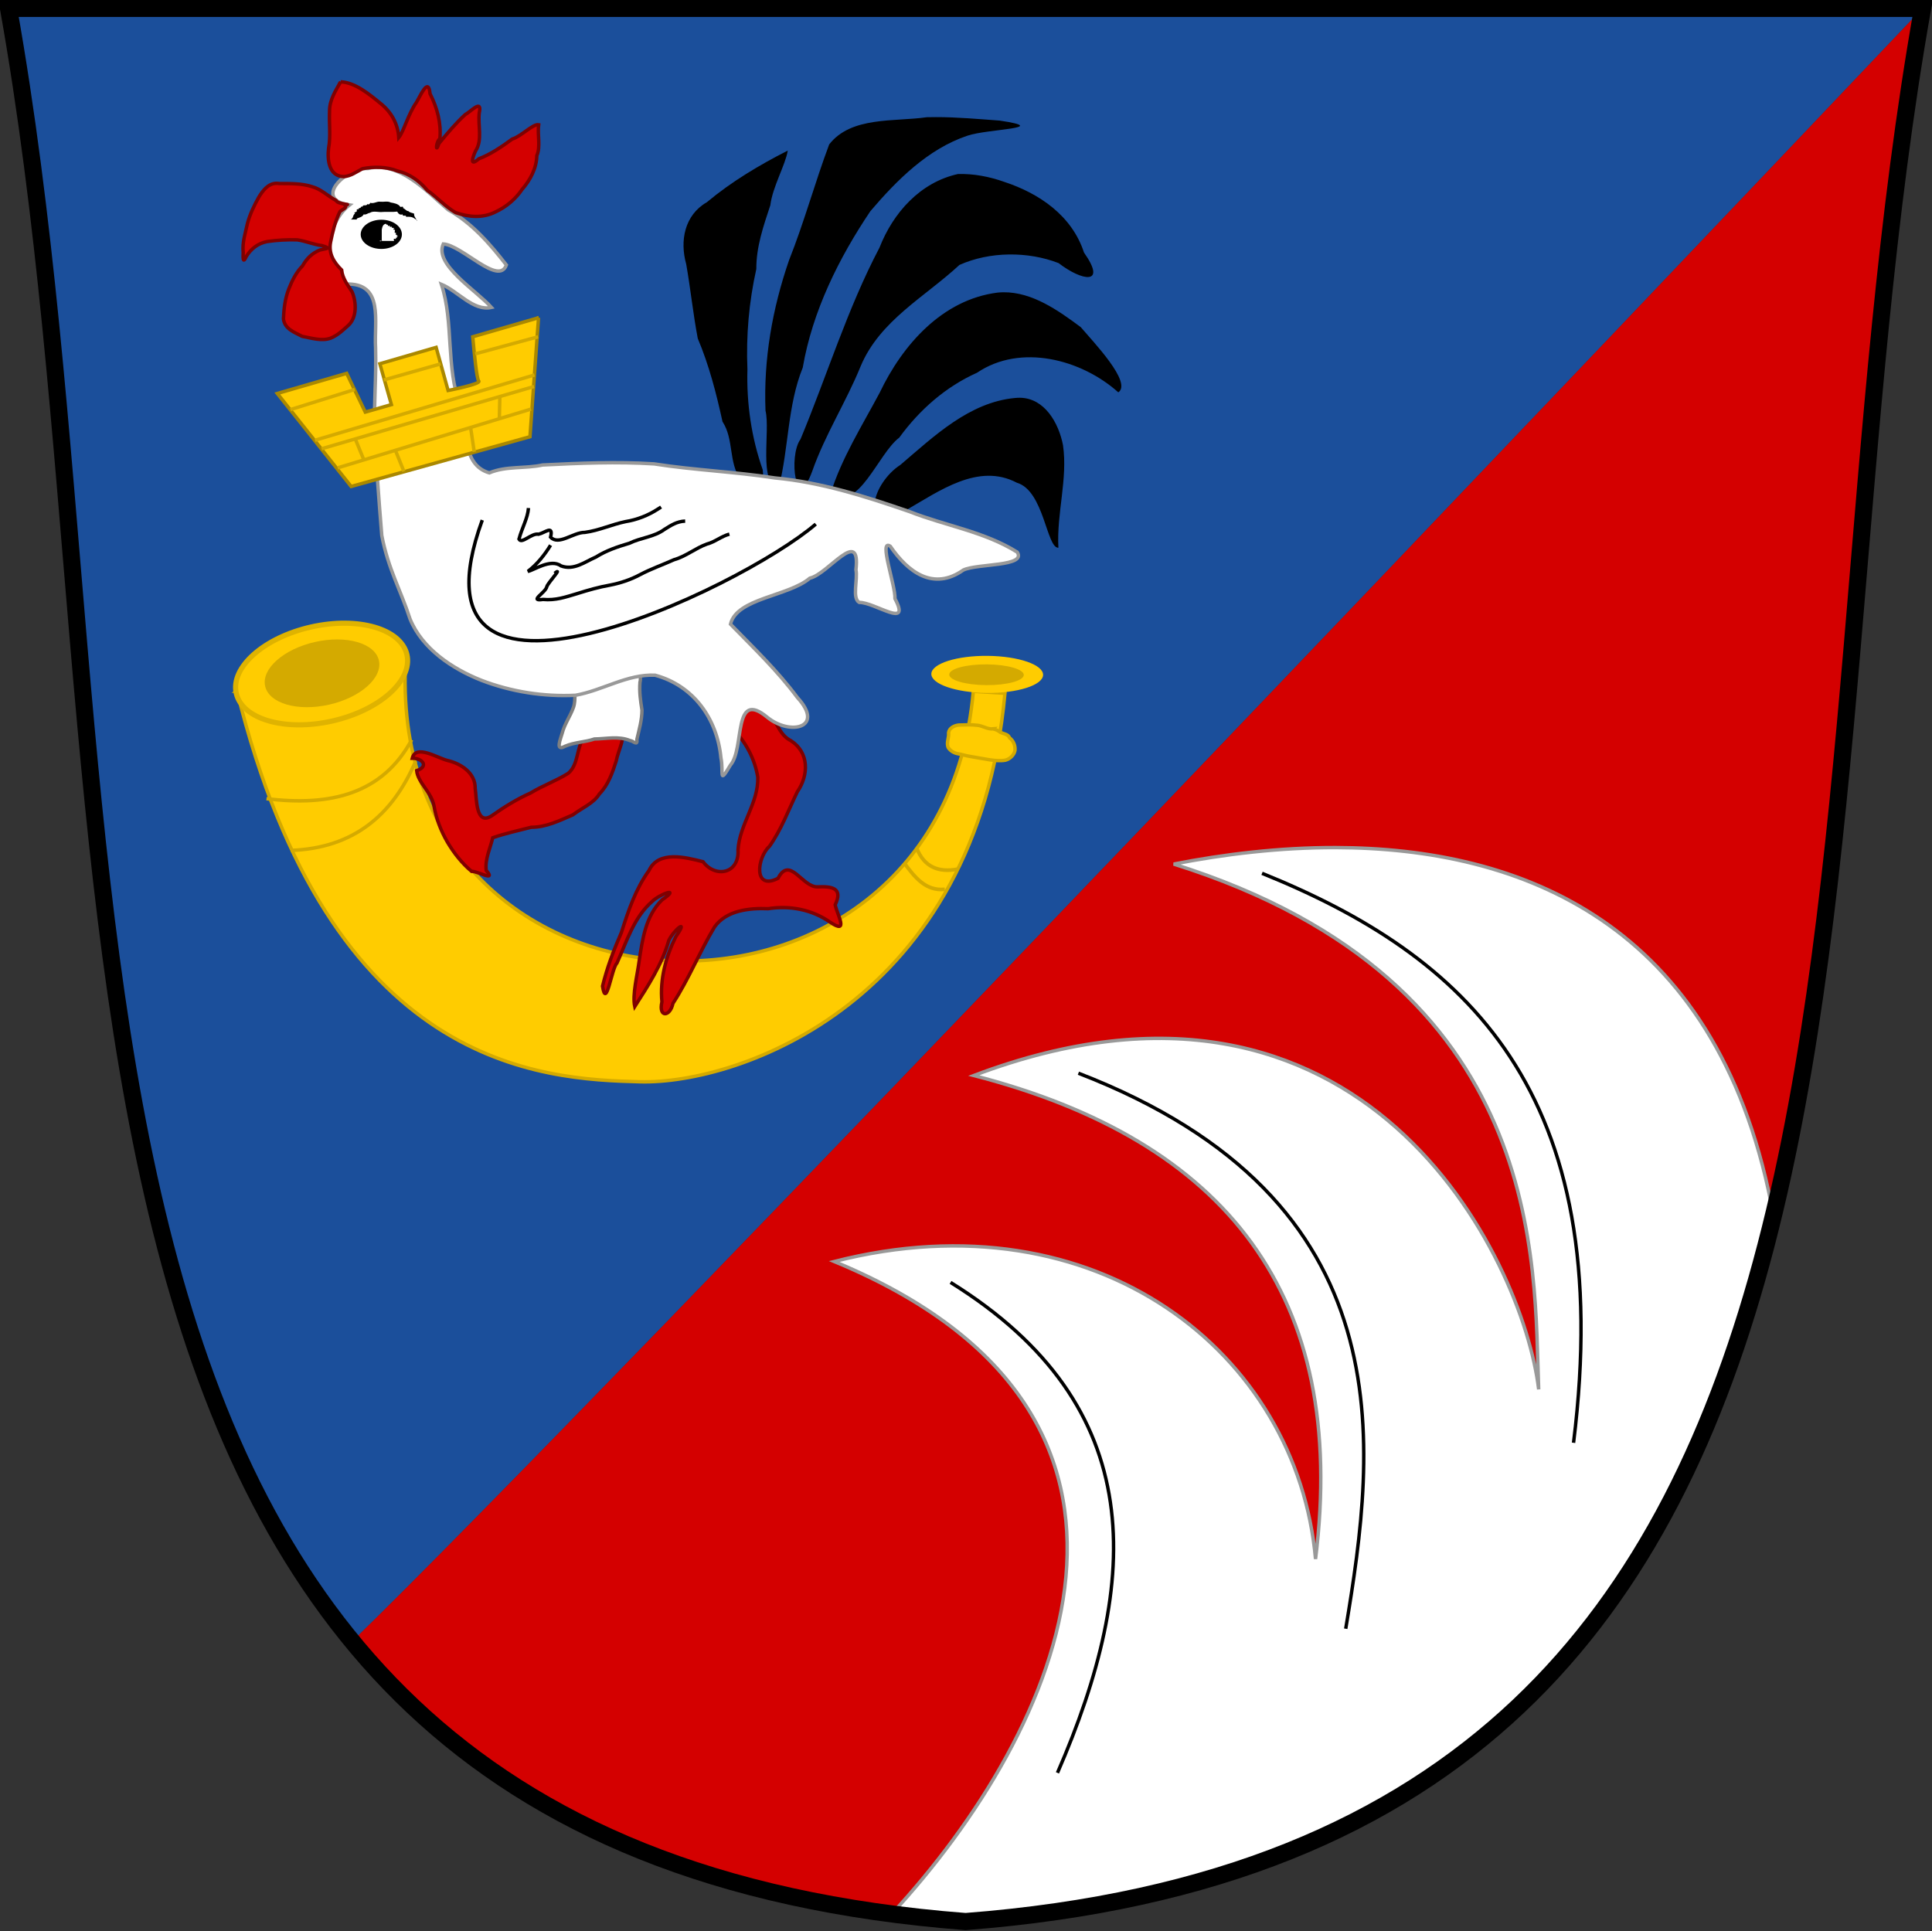
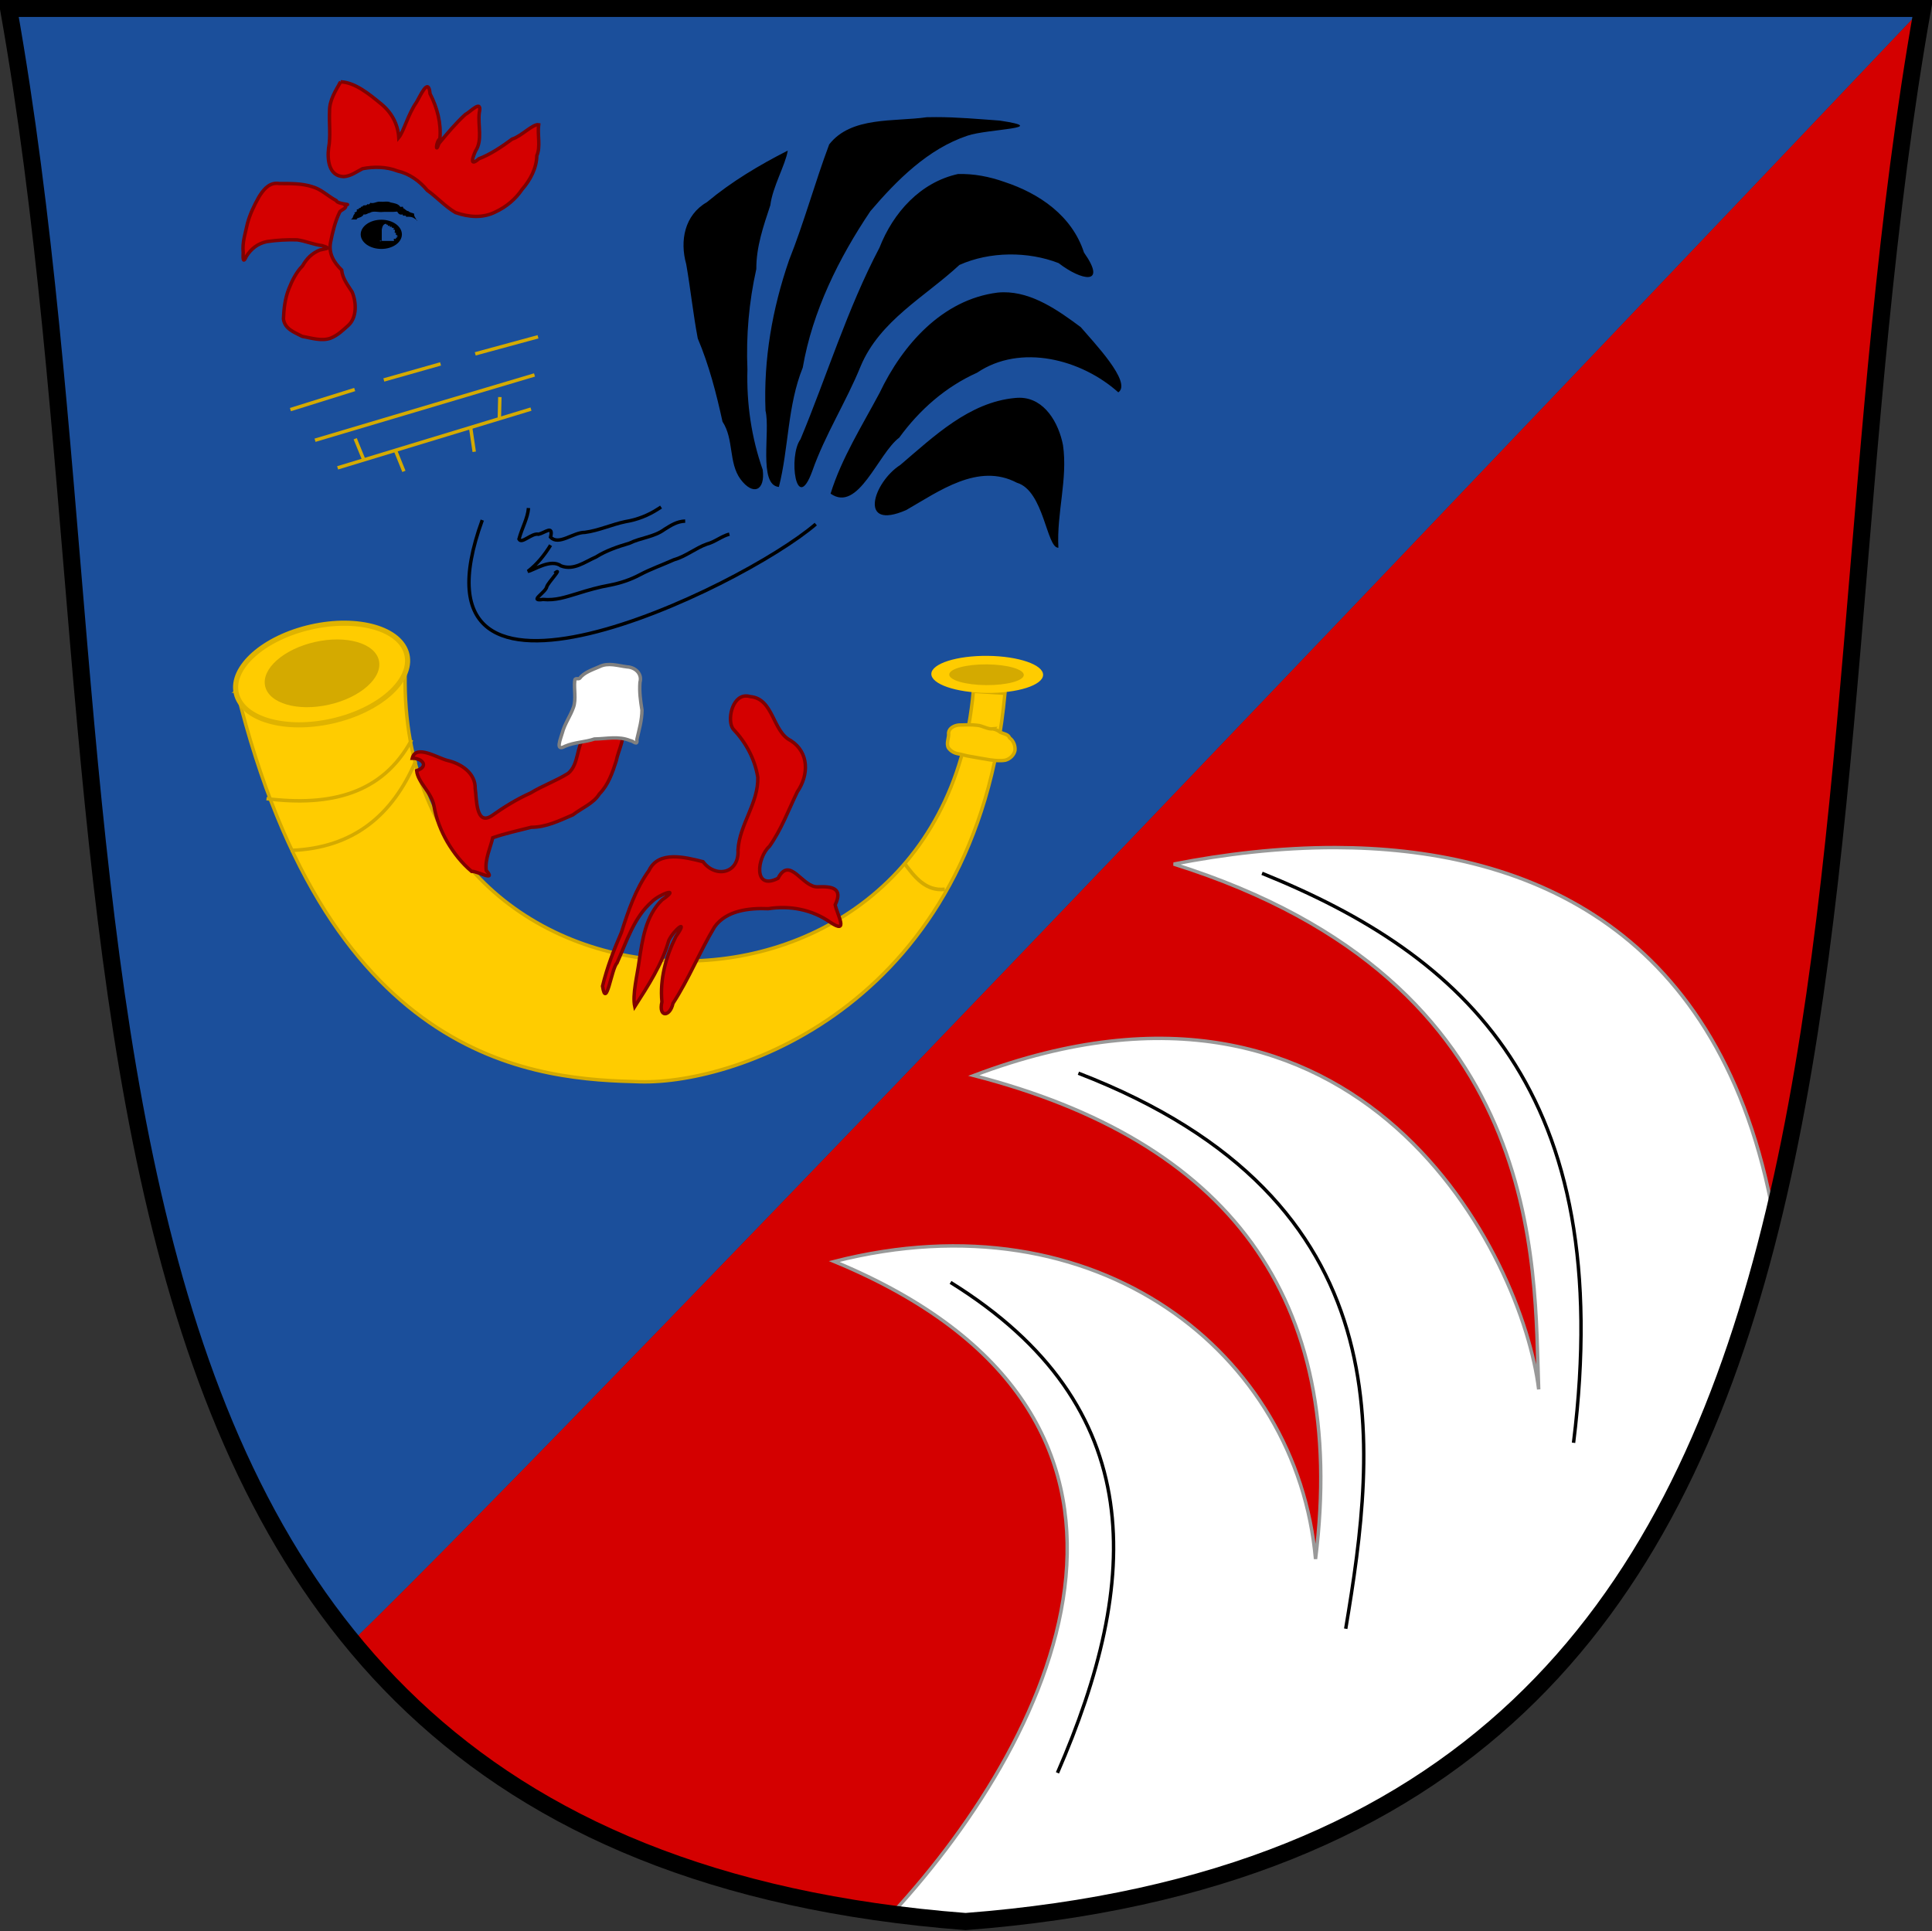
<svg xmlns="http://www.w3.org/2000/svg" xmlns:ns1="http://www.inkscape.org/namespaces/inkscape" xmlns:ns2="http://sodipodi.sourceforge.net/DTD/sodipodi-0.dtd" width="740.493" height="740.246" id="svg2" version="1.1" ns1:version="0.47 r22583" ns2:docname="Neues Dokument 1">
  <rect width="100%" height="100%" fill="#333333" stroke="none" />
  <defs id="defs4">
    <ns1:perspective ns2:type="inkscape:persp3d" ns1:vp_x="0 : 526.18109 : 1" ns1:vp_y="0 : 1000 : 0" ns1:vp_z="744.09448 : 526.18109 : 1" ns1:persp3d-origin="372.04724 : 350.78739 : 1" id="perspective10" />
    <ns1:perspective id="perspective2824" ns1:persp3d-origin="0.5 : 0.33333333 : 1" ns1:vp_z="1 : 0.5 : 1" ns1:vp_y="0 : 1000 : 0" ns1:vp_x="0 : 0.5 : 1" ns2:type="inkscape:persp3d" />
  </defs>
  <ns2:namedview id="base" pagecolor="#ffffff" bordercolor="#666666" borderopacity="1.0" ns1:pageopacity="0.0" ns1:pageshadow="2" ns1:zoom="0.71462691" ns1:cx="370.24631" ns1:cy="370.1232" ns1:document-units="px" ns1:current-layer="layer1" showgrid="false" ns1:window-width="1366" ns1:window-height="749" ns1:window-x="-4" ns1:window-y="-4" ns1:window-maximized="1" />
  <g ns1:label="Ebene 1" ns1:groupmode="layer" id="layer1" transform="translate(-1.801,-156.058)">
    <g id="g3960" transform="matrix(1.019,0,0,1.019,-0.563,13.556)">
      <path id="path2830" d="M 5.539,143.003 C 44.621,363.001 19.483,616.99 134.798,757.296 225.28,669.51 637.108,236.038 725.421,143.003 l -309.803,0 -100.235,0 -309.844,0 z" style="fill:#1b4f9b;fill-opacity:1;stroke:none" />
      <path id="path3611" d="M 725.421,143.003 C 637.108,236.038 225.28,669.51 134.798,757.296 182.644,815.512 254.679,854.166 365.5,862.684 743.413,833.636 670.163,454.282 725.461,143.003 c -0.01,0.01 -0.03,-0.01 -0.04,0 z" style="fill:#d40000;stroke:none" />
      <path id="path3737" d="m 504.702,458.684 c -21.227,-0.045 -42.069,2.513 -60.906,6.199 141.023,44.314 135.474,151.059 137.27,197.612 -5.893,-49.563 -65.953,-173.462 -212.466,-118.068 94.861,24.438 140.911,82.835 128.535,181.873 -6.872,-77.444 -82.121,-137.163 -181.027,-111.909 139.882,57.891 85.297,176.514 21.617,245.435 8.984,1.175 18.225,2.124 27.776,2.858 195.04,-14.992 269.898,-123.283 304.288,-267.374 l -1.288,-2.778 C 647.48,486.616 574.045,458.83 504.702,458.684 z" style="fill:#ffffff;stroke:#999999;stroke-width:1.288px;stroke-linecap:butt;stroke-linejoin:miter;stroke-opacity:1" />
      <path style="fill:none;stroke:#000000;stroke-width:6.441;stroke-linecap:butt;stroke-linejoin:miter;stroke-miterlimit:4;stroke-opacity:1;stroke-dasharray:none" d="M 365.5,862.684 C 743.413,833.636 670.163,454.282 725.461,143.003 l -309.844,0 -100.235,0 -309.844,0 C 60.837,454.282 -12.413,833.636 365.5,862.684 z" id="path2835" ns2:nodetypes="cccccc" />
      <path ns2:nodetypes="cc" id="path3739" d="m 359.846,622.256 c 75.255,46.708 71.643,112.276 40.221,184.494" style="fill:none;stroke:#000000;stroke-width:1.288px;stroke-linecap:butt;stroke-linejoin:miter;stroke-opacity:1" />
      <path ns2:nodetypes="cc" id="path3741" d="M 508.49,752.539 C 520.008,683.557 531.845,591.403 407.937,543.562" style="fill:none;stroke:#000000;stroke-width:1.288px;stroke-linecap:butt;stroke-linejoin:miter;stroke-opacity:1" />
      <path ns2:nodetypes="cc" id="path3743" d="m 477.013,468.365 c 76.053,30.711 133.584,81.795 117.167,214.223" style="fill:none;stroke:#000000;stroke-width:1.288px;stroke-linecap:butt;stroke-linejoin:miter;stroke-opacity:1" />
      <g transform="matrix(1.288,0,0,1.288,-105.324,-144.901)" id="g3945">
        <path style="fill:#ffcc00;fill-opacity:1;stroke:#d4aa00;stroke-width:1px;stroke-linecap:butt;stroke-linejoin:miter;stroke-opacity:1" d="m 152.725,422.695 c 27.236,110.825 89.143,113.59 117.792,114.328 28.649,0.738 98.158,-23.026 106.532,-113.461 l -9.239,-0.577 c -9.746,110.292 -172.79,102.793 -165.717,-10.105 l -49.369,9.816 z" id="path3782" ns2:nodetypes="czcccc" />
        <g id="g3760">
          <path ns2:type="arc" style="fill:#ffcc00;fill-opacity:1;stroke:#dfb300;stroke-opacity:1" id="path3750" ns2:cx="179.57507" ns2:cy="445.06931" ns2:rx="17.033648" ns2:ry="9.3829422" d="m 196.609,445.069 c 0,5.182 -7.626,9.383 -17.034,9.383 -9.407,0 -17.034,-4.201 -17.034,-9.383 0,-5.182 7.626,-9.383 17.034,-9.383 9.407,0 17.034,4.201 17.034,9.383 z" transform="matrix(1.463,-0.331,0.331,1.463,-232.544,-173.765)" />
          <path transform="matrix(0.975,-0.221,0.221,0.975,-95.831,23.47)" d="m 196.609,445.069 c 0,5.182 -7.626,9.383 -17.034,9.383 -9.407,0 -17.034,-4.201 -17.034,-9.383 0,-5.182 7.626,-9.383 17.034,-9.383 9.407,0 17.034,4.201 17.034,9.383 z" ns2:ry="9.3829422" ns2:rx="17.033648" ns2:cy="445.06931" ns2:cx="179.57507" id="path3748" style="fill:#d4aa00;fill-opacity:1;stroke:none" ns2:type="arc" />
        </g>
        <g id="g3772">
          <path transform="matrix(-0.958,-0.01,-0.016,0.577,551.023,163.032)" d="m 196.609,445.069 c 0,5.182 -7.626,9.383 -17.034,9.383 -9.407,0 -17.034,-4.201 -17.034,-9.383 0,-5.182 7.626,-9.383 17.034,-9.383 9.407,0 17.034,4.201 17.034,9.383 z" ns2:ry="9.3829422" ns2:rx="17.033648" ns2:cy="445.06931" ns2:cx="179.57507" id="path3766" style="fill:#ffcc00;fill-opacity:1;stroke:none" ns2:type="arc" />
          <path ns2:type="arc" style="fill:#d4aa00;fill-opacity:1;stroke:none" id="path3768" ns2:cx="179.57507" ns2:cy="445.06931" ns2:rx="17.033648" ns2:ry="9.3829422" d="m 196.609,445.069 c 0,5.182 -7.626,9.383 -17.034,9.383 -9.407,0 -17.034,-4.201 -17.034,-9.383 0,-5.182 7.626,-9.383 17.034,-9.383 9.407,0 17.034,4.201 17.034,9.383 z" transform="matrix(-0.639,-0.005,-0.011,0.323,491.308,275.285)" />
        </g>
        <path style="fill:#ffcc00;fill-opacity:1;stroke:#d4aa00;stroke-width:1px;stroke-linecap:butt;stroke-linejoin:miter;stroke-opacity:1" d="m 373.585,433.954 c -1.63,0.169 -3.028,-0.932 -4.623,-1.052 -1.777,-0.234 -3.576,-0.099 -5.361,-0.07 -1.285,0.118 -2.816,0.819 -3.016,2.24 0.185,1.468 -0.773,2.997 -0.064,4.406 0.647,0.941 1.699,1.545 2.819,1.739 1.153,0.189 2.25,0.593 3.407,0.756 1.982,0.394 3.984,0.668 5.97,1.035 1.485,0.2 3.017,0.347 4.5,0.081 1.293,-0.374 2.458,-1.442 2.748,-2.778 0.171,-1.389 -0.415,-2.893 -1.553,-3.728 -0.427,-1.119 -1.762,-1.17 -2.696,-1.622 -0.666,-0.518 -1.29,-0.816 -2.133,-1.007 z" id="path3776" />
        <path style="fill:none;stroke:#d4aa00;stroke-width:1.023px;stroke-linecap:butt;stroke-linejoin:miter;stroke-opacity:1" d="m 161.398,454.335 c 18.659,2.335 33.914,-1.394 42.394,-17.193" id="path3752" ns2:nodetypes="cc" />
        <path style="fill:none;stroke:#d4aa00;stroke-width:1.023px;stroke-linecap:butt;stroke-linejoin:miter;stroke-opacity:1" d="m 204.97,443.367 c -6.711,15.656 -18.031,25.434 -36.506,26.087" id="path3754" ns2:nodetypes="cc" />
        <g id="g3941" transform="matrix(1.055,0,0,1.07,-20.033,-33.876)">
-           <path ns2:nodetypes="cc" id="path3756" d="m 351.933,469.754 c 2.11,5.212 6.073,6.715 11.26,5.774" style="fill:none;stroke:#d4aa00;stroke-width:1px;stroke-linecap:butt;stroke-linejoin:miter;stroke-opacity:1" />
          <path ns2:nodetypes="cc" id="path3758" d="m 359.728,481.013 c -5.229,0.545 -8.294,-3.236 -11.26,-7.218" style="fill:none;stroke:#d4aa00;stroke-width:1px;stroke-linecap:butt;stroke-linejoin:miter;stroke-opacity:1" />
        </g>
      </g>
      <g transform="matrix(1.288,0,0,1.288,-105.324,-144.901)" id="g3906">
        <path style="fill:#d40000;stroke:#800000;stroke-width:1px;stroke-linecap:butt;stroke-linejoin:miter;stroke-opacity:1" d="m 301.344,424.344 c -4.063,0.105 -5.477,7.209 -3.688,9.625 3.696,3.88 6.348,8.717 7.219,14.125 0.208,7.525 -5.324,13.724 -5.781,21.188 0.404,7.023 -6.582,8.31 -10.219,3.469 -5.115,-1.291 -12.989,-3.367 -15.781,2.562 -3.937,5.457 -6.047,11.804 -8.062,18.125 -2.235,5.117 -4.201,10.258 -5.5,15.656 1.086,7.072 2.62,-5.206 4.219,-6.75 2.791,-6.21 4.965,-13.373 10.188,-17.906 2.35,-2.349 8.652,-4.453 2.969,-0.531 -4.78,4.617 -5.751,11.602 -6.688,17.906 -0.534,4.116 -2.034,9.751 -1.281,13.25 3.921,-6.141 7.925,-12.241 9.938,-19.312 1.459,-3.097 6.04,-6.763 2.062,-1.125 -2.905,5.875 -4.704,12.416 -4.062,19.062 -1.074,4.633 2.377,4.438 3.219,0.438 4.656,-7.155 7.797,-15.083 12.156,-22.344 3.445,-4.802 10.034,-5.54 15.656,-5.312 6.37,-0.99 12.826,0.255 18.125,3.969 5.574,3.72 2.022,-2.204 1.438,-5.094 2.378,-4.955 -0.995,-5.436 -5.125,-5.25 -4.53,0.141 -8.097,-9.205 -11.562,-2.5 -7.306,3.719 -6.132,-6.107 -2.5,-9.344 3.469,-4.913 5.514,-10.495 8.125,-15.906 3.372,-4.883 3.499,-11.511 -1.906,-14.969 -5.407,-2.668 -4.964,-12.224 -11.812,-12.844 -0.477,-0.152 -0.923,-0.198 -1.344,-0.188 z m -42.656,7.875 c -2.002,0.613 -4.332,1.212 -4.344,3.75 -2.515,3.315 -1.698,8.349 -4.844,10.969 -3.526,2.205 -7.438,3.581 -11,5.75 -4.014,1.784 -7.827,4.166 -11.344,6.656 -4.69,3.047 -4.361,-5.143 -4.812,-7.969 0.104,-4.549 -4.146,-7.279 -8.062,-8.188 -2.949,-0.712 -9.28,-4.847 -10.312,-0.656 3.024,-0.032 4.912,2.409 1.281,3.625 0.352,3.517 4.397,6.359 5.062,10.312 0.627,3.722 2.041,7.291 3.906,10.531 1.896,3.214 4.203,6.145 7.062,8.562 1.7,-0.126 7.349,3.248 4.281,-0.281 -0.412,-3.268 1.243,-6.622 1.906,-9.531 3.641,-1.27 7.453,-2.082 11.25,-3.062 4.347,0.005 8.273,-1.953 12.156,-3.625 2.722,-2.066 6.077,-3.373 7.75,-6.125 2.564,-2.59 3.807,-6.17 4.906,-9.625 0.606,-3.22 2.996,-7.185 1.5,-10.062 -1.67,-1.402 -4.235,-0.926 -6.344,-1.031 z" id="path3869" />
        <g id="g3877">
          <path id="path3634" d="m 356.875,255.281 c -0.888,0.002 -1.767,0.002 -2.656,0.032 -9.462,1.371 -22.076,-0.323 -28.5,7.947 -4.179,11.147 -7.291,22.694 -11.719,33.808 -4.89,14.184 -7.474,28.906 -6.875,43.963 1.466,5.933 -2.196,21.75 3.906,22.265 2.884,-11.297 2.478,-23.758 6.969,-34.849 2.837,-16.476 10.513,-31.959 19.75,-45.697 7.763,-9.105 16.855,-18.201 28.344,-22.044 5.797,-2.006 24.988,-2.098 9.375,-4.415 -6.205,-0.438 -12.38,-1.023 -18.594,-1.009 z m -43.25,9.777 c -8.326,4.226 -16.415,9.06 -23.625,15.075 -6.525,3.747 -7.951,11.259 -6.031,18.102 1.273,7.247 2.005,14.521 3.375,21.698 3.298,7.817 5.41,15.999 7.219,24.284 3.385,5.134 1.716,11.954 5.25,16.809 3.674,4.934 7.267,3.401 6.5,-2.744 -3.3,-9.34 -4.755,-19.401 -4.469,-29.33 -0.414,-9.862 0.447,-19.682 2.594,-29.298 -0.035,-6.496 2.084,-12.559 4.094,-18.638 0.664,-5.393 4.416,-11.772 5.094,-15.958 z m 49.688,6.844 c -10.994,2.434 -18.912,11.282 -22.906,21.508 -9.411,17.899 -15.314,37.324 -23.062,55.947 -3.655,4.957 -1.262,22.234 3.438,9.303 3.729,-10.634 9.881,-20.177 14.125,-30.623 5.597,-13.361 18.779,-20.241 28.844,-29.582 8.848,-3.964 20.015,-4.015 28.969,-0.536 6.709,5.188 14.28,6.653 7.406,-3.091 -3.497,-10.742 -13.006,-17.25 -23.25,-20.625 -4.348,-1.542 -8.944,-2.437 -13.562,-2.302 z m -11.406,5.393 -0.25,0.032 0.25,-0.032 z m 24.688,29.14 c -0.562,0.006 -1.118,0.039 -1.688,0.095 -16.11,2.018 -27.76,15.217 -34.438,29.235 -5.128,9.631 -11.157,19.178 -14.344,29.487 8.101,5.696 13.834,-11.698 20.062,-16.368 5.942,-8.171 13.602,-14.875 22.719,-18.954 12.71,-8.589 30.467,-3.93 41.25,5.74 4.106,-2.887 -7.288,-14.706 -10.969,-19.048 -6.557,-4.875 -14.165,-10.27 -22.594,-10.187 z M 381.5,337.246 c -0.476,-0.01 -0.965,0.008 -1.469,0.063 -13.394,1.221 -23.741,11.221 -33.531,19.553 -7.929,5.073 -12.461,19.357 1.719,13.183 9.566,-5.482 21.04,-13.929 32.312,-7.979 7.952,2.332 8.646,19.13 12.125,18.985 -0.554,-10.09 2.778,-20.089 1.344,-29.96 -1.257,-6.491 -5.357,-13.7 -12.5,-13.845 z m -54.375,30.56 0.062,0.032 -0.062,-0.032 z m 0.156,0.032 0.094,0 -0.094,0 z m 64.688,16.242 0.125,0.063 -0.125,-0.063 z" style="fill:#000000;stroke:none" />
          <g id="g3841">
            <g id="g3814">
              <g id="g3804">
                <g id="g3800">
                  <path id="path3629" d="m 251.397,419.908 c -0.23,2.532 0.461,5.38 -0.345,7.721 -0.887,2.572 -2.606,4.859 -3.303,7.597 -0.403,1.528 -2.189,5.484 0.831,3.803 2.739,-1.192 5.784,-1.168 8.581,-2.118 3.465,-0.047 7.067,-0.925 10.405,0.46 1.047,0.102 2.236,1.751 2.005,-0.392 0.649,-2.775 1.464,-5.605 1.479,-8.514 -0.418,-2.645 -0.809,-5.221 -0.587,-8.111 0.715,-2.524 -1.413,-4.401 -3.773,-4.511 -2.676,-0.321 -5.503,-1.344 -8.092,-0.046 -1.975,0.867 -4.558,1.707 -5.713,3.375 -0.368,0.364 -1.508,-0.28 -1.491,0.736 z" style="fill:#ffffff;stroke:#808080;stroke-width:1px;stroke-linecap:butt;stroke-linejoin:miter;stroke-opacity:1" />
-                   <path ns2:nodetypes="cccccccccccccccccccccccccccccccccc" id="path3625" d="m 226.463,359.186 c -8.27,-2.452 -6.176,-12.963 -8.479,-19.541 -4.29,-11.345 -1.828,-24.264 -5.508,-35.541 4.804,1.987 9.36,7.954 14.617,6.757 -4.567,-5.113 -16.79,-12.493 -14.067,-18.536 5.506,0.357 16.197,12.346 18.424,6.138 -4.858,-6.244 -10.044,-12.232 -17.014,-16.134 -6.441,-5.53 -14.262,-14.212 -23.389,-12.046 -6.356,-0.343 -16.286,9.061 -5.411,10.657 -6.668,5.267 -8.348,17.354 -1.121,23.097 11.326,-0.451 8.256,10.977 8.741,18.656 0.233,9.185 -0.514,15.803 -0.308,24.749 0.56,9.995 1.215,18.942 2.12,30.031 1.851,9.735 5.631,16.222 8.251,24.373 3.553,8.723 12.341,14.553 20.808,17.908 8.69,3.354 18.246,4.849 27.518,4.38 7.905,-1.401 15.092,-6.234 23.244,-5.859 11.279,3.06 18.14,12.773 19.219,24.142 0.853,4.157 -0.809,8.162 2.759,2.132 4.268,-4.89 0.598,-22.393 10.778,-13.985 6.682,5.464 16.882,3.059 8.792,-5.764 -5.803,-7.827 -12.796,-14.501 -19.543,-21.434 1.847,-7.634 16.865,-8.076 23.178,-13.434 5.273,-1.123 14.877,-15.149 13.463,-2.463 0.585,2.9 -1.193,8.203 0.927,9.542 4.577,-0.075 15.292,7.965 10.469,-1.077 0.164,-3.914 -4.89,-17.666 -1.373,-15.326 5.213,7.639 12.63,13.094 21.351,6.938 4.207,-1.936 18.489,-0.954 15.732,-5.208 -9.621,-6.021 -20.992,-7.698 -31.442,-11.831 -12.824,-4.423 -25.841,-8.595 -39.425,-9.856 -11.628,-1.806 -23.518,-2.26 -35.203,-4.094 -10.842,-0.687 -21.735,-0.216 -32.539,0.318 -5.071,1.134 -10.578,0.221 -15.569,2.309 z" style="fill:#ffffff;stroke:#999999;stroke-width:1px;stroke-linecap:butt;stroke-linejoin:miter;stroke-opacity:1" />
                </g>
                <g id="g3675">
                  <path ns2:nodetypes="cc" id="path3661" d="m 224.41,372.973 c -24.686,67.995 75.553,19.987 97.391,1.173" style="fill:none;stroke:#000000;stroke-width:1px;stroke-linecap:butt;stroke-linejoin:miter;stroke-opacity:1" />
                  <path id="path3663" d="m 237.904,369.453 c -0.212,2.979 -1.923,5.849 -2.775,9.075 0.792,1.571 3.698,-1.861 5.719,-1.42 1.9,-0.425 4.387,-2.839 3.509,0.852 2.393,2.542 6.605,-1.431 10.018,-1.393 4.071,-0.535 7.904,-2.336 11.888,-3.152 3.341,-0.533 6.664,-1.841 9.419,-3.644 l 0.266,-0.164 0.676,-0.447" style="fill:none;stroke:#000000;stroke-width:1px;stroke-linecap:butt;stroke-linejoin:miter;stroke-opacity:1" />
                  <path id="path3665" d="m 244.357,380.307 c -1.732,2.825 -3.912,5.571 -6.617,7.642 1.601,-0.258 6.64,-3.827 9.644,-1.605 3.765,1.416 6.943,-1.158 10.227,-2.584 3.016,-1.901 6.389,-3.027 9.781,-4.03 3.28,-1.616 7.175,-1.798 10.197,-4.022 1.921,-1.195 3.652,-2.358 6.076,-2.441" style="fill:none;stroke:#000000;stroke-width:1px;stroke-linecap:butt;stroke-linejoin:miter;stroke-opacity:1" />
                  <path id="path3667" d="m 245.531,388.52 c 2.619,-2.061 -1.9,2.697 -2.271,3.889 -0.313,1.741 -5.392,4.361 -1.139,3.738 3.723,0.345 6.542,-0.671 10.052,-1.717 3.144,-0.993 6.289,-1.894 9.534,-2.461 3.078,-0.604 6.02,-1.576 8.817,-3.076 3.059,-1.623 6.562,-2.863 9.836,-4.328 3.48,-0.975 6.281,-3.378 9.638,-4.59 2.347,-0.595 4.271,-2.307 6.576,-2.895" style="fill:none;stroke:#000000;stroke-width:1px;stroke-linecap:butt;stroke-linejoin:miter;stroke-opacity:1" />
                </g>
              </g>
              <g id="g3723">
-                 <path style="fill:#ffcc00;stroke:#aa8800;stroke-width:1px;stroke-linecap:butt;stroke-linejoin:miter;stroke-opacity:1" d="m 240.844,313.875 -19.219,5.562 c 0.457,5.141 1.179,12.336 1.75,12.906 0.88,0.88 -8.938,2.781 -8.938,2.781 l -3.5,-12.594 -16.438,4.781 3.375,11.938 -7.625,2.188 -5.438,-11.312 -20.25,5.875 21.562,27.156 52.219,-14.531 2.5,-34.75 z" id="path3681" />
                <g id="g3711">
                  <path id="path3691" d="m 168.381,340.705 18.774,-5.867" style="fill:none;stroke:#d4aa00;stroke-width:1px;stroke-linecap:butt;stroke-linejoin:miter;stroke-opacity:1" />
                  <path id="path3693" d="m 195.662,332.051 16.574,-4.694" style="fill:none;stroke:#d4aa00;stroke-width:1px;stroke-linecap:butt;stroke-linejoin:miter;stroke-opacity:1" />
                  <path id="path3695" d="m 222.356,324.424 18.334,-4.987" style="fill:none;stroke:#d4aa00;stroke-width:1px;stroke-linecap:butt;stroke-linejoin:miter;stroke-opacity:1" />
                  <path id="path3697" d="m 175.568,349.652 64.096,-19.067" style="fill:none;stroke:#d4aa00;stroke-width:1px;stroke-linecap:butt;stroke-linejoin:miter;stroke-opacity:1" />
-                   <path id="path3699" d="m 239.517,333.958 -62.043,18.187" style="fill:none;stroke:#d4aa00;stroke-width:1px;stroke-linecap:butt;stroke-linejoin:miter;stroke-opacity:1" />
                  <path id="path3701" d="m 182.168,357.719 56.469,-17.161" style="fill:none;stroke:#d4aa00;stroke-width:1px;stroke-linecap:butt;stroke-linejoin:miter;stroke-opacity:1" />
                  <path id="path3703" d="m 187.301,349.212 2.64,6.454" style="fill:none;stroke:#d4aa00;stroke-width:1px;stroke-linecap:butt;stroke-linejoin:miter;stroke-opacity:1" />
                  <path id="path3705" d="m 229.543,337.038 -0.147,6.307" style="fill:none;stroke:#d4aa00;stroke-width:1px;stroke-linecap:butt;stroke-linejoin:miter;stroke-opacity:1" />
                  <path id="path3707" d="m 221.036,346.132 1.027,6.894" style="fill:none;stroke:#d4aa00;stroke-width:1px;stroke-linecap:butt;stroke-linejoin:miter;stroke-opacity:1" />
                  <path id="path3709" d="m 199.035,352.585 2.493,6.16" style="fill:none;stroke:#d4aa00;stroke-width:1px;stroke-linecap:butt;stroke-linejoin:miter;stroke-opacity:1" />
                </g>
              </g>
            </g>
-             <path style="fill:#000000;stroke:none" d="m 194.312,279.969 c -0.87,0.034 -1.714,0.644 -2.594,0.344 -0.213,0.337 -0.313,0.598 -0.844,0.375 -0.342,0.716 -1.348,-0.003 -1.406,0.75 -0.601,-0.286 -0.452,0.674 -1.031,0.344 0.002,0.688 -0.608,0.158 -0.719,0.656 0.48,0.677 -1.24,0.595 -0.438,1.031 -0.713,0.264 -0.446,1.482 -1.312,1.719 0.505,-0.006 1.027,0.013 1.531,0 -0.014,0.037 0.393,0.075 0.281,-0.281 0.524,-0.288 1.586,-0.346 2,-1.219 0.754,0.197 1.165,-0.384 1.781,-0.438 1.074,-0.729 2.633,-0.075 3.906,-0.281 1.364,-0.05 2.754,0.072 4.094,-0.094 0.332,0.532 0.682,1.082 1.594,0.812 -0.108,0.811 1.142,-0.032 1,0.719 0.892,-0.058 1.706,-0.048 2.438,0.469 0.093,0.092 0.4,0.272 0.625,0.406 -0.285,-0.554 -0.836,-1.13 -0.688,-1.781 -0.542,-0.313 -1.206,-0.232 -1.719,-0.781 -0.558,0.049 -0.939,-0.659 -1.5,-0.844 0.093,-0.899 -0.8,-0.023 -0.938,-0.531 -0.577,-0.749 -1.679,-0.941 -2.688,-1.125 -0.937,-0.487 -1.988,-0.133 -3,-0.219 -0.127,-0.023 -0.251,-0.036 -0.375,-0.031 z m 10.906,5.312 c 0.043,0.084 0.099,0.167 0.125,0.25 0.243,-0.014 0.1,-0.116 -0.125,-0.25 z M 194.938,285.25 c -3.321,0 -6.031,1.932 -6.031,4.281 0,2.349 2.71,4.25 6.031,4.25 3.321,0 6,-1.901 6,-4.25 0,-2.349 -2.679,-4.281 -6,-4.281 z m 1.312,1.188 c 0.136,-0.023 0.158,0.219 0.281,0.281 0.087,0.044 0.243,-0.069 0.312,0 0.069,0.069 -0.069,0.243 0,0.312 0.138,0.138 0.424,-0.138 0.562,0 0.069,0.069 -0.087,0.238 0,0.281 0.175,0.087 0.419,-0.087 0.594,0 0.087,0.044 -0.069,0.212 0,0.281 0.069,0.069 0.225,-0.044 0.312,0 1.221,0.61 -0.326,-0.013 0.281,0.594 0.069,0.069 0.212,-0.069 0.281,0 0.147,0.147 -0.147,0.728 0,0.875 0.069,0.069 0.243,-0.069 0.312,0 0.098,0.098 -0.098,0.496 0,0.594 0.069,0.069 0.212,-0.069 0.281,0 0.069,0.069 -0.069,0.243 0,0.312 0.069,0.069 0.312,-0.098 0.312,0 0,0.138 -0.251,0.158 -0.312,0.281 -0.044,0.087 0.069,0.212 0,0.281 -0.069,0.069 -0.212,-0.069 -0.281,0 -0.069,0.069 0.069,0.243 0,0.312 -0.138,0.138 -0.506,-0.175 -0.594,0 -0.087,0.175 0.087,0.419 0,0.594 -0.044,0.087 -0.183,0 -0.281,0 l -2.062,0 -1.188,0 c -0.175,0.087 -0.562,0.196 -0.562,0 0,-0.196 0.367,0 0.562,0 0.087,-0.044 0,-0.215 0,-0.312 l 0,-0.281 0,-2.656 c 0.196,-1.369 0.668,-1.663 1.188,-1.75 z" id="path3652" />
+             <path style="fill:#000000;stroke:none" d="m 194.312,279.969 c -0.87,0.034 -1.714,0.644 -2.594,0.344 -0.213,0.337 -0.313,0.598 -0.844,0.375 -0.342,0.716 -1.348,-0.003 -1.406,0.75 -0.601,-0.286 -0.452,0.674 -1.031,0.344 0.002,0.688 -0.608,0.158 -0.719,0.656 0.48,0.677 -1.24,0.595 -0.438,1.031 -0.713,0.264 -0.446,1.482 -1.312,1.719 0.505,-0.006 1.027,0.013 1.531,0 -0.014,0.037 0.393,0.075 0.281,-0.281 0.524,-0.288 1.586,-0.346 2,-1.219 0.754,0.197 1.165,-0.384 1.781,-0.438 1.074,-0.729 2.633,-0.075 3.906,-0.281 1.364,-0.05 2.754,0.072 4.094,-0.094 0.332,0.532 0.682,1.082 1.594,0.812 -0.108,0.811 1.142,-0.032 1,0.719 0.892,-0.058 1.706,-0.048 2.438,0.469 0.093,0.092 0.4,0.272 0.625,0.406 -0.285,-0.554 -0.836,-1.13 -0.688,-1.781 -0.542,-0.313 -1.206,-0.232 -1.719,-0.781 -0.558,0.049 -0.939,-0.659 -1.5,-0.844 0.093,-0.899 -0.8,-0.023 -0.938,-0.531 -0.577,-0.749 -1.679,-0.941 -2.688,-1.125 -0.937,-0.487 -1.988,-0.133 -3,-0.219 -0.127,-0.023 -0.251,-0.036 -0.375,-0.031 z m 10.906,5.312 c 0.043,0.084 0.099,0.167 0.125,0.25 0.243,-0.014 0.1,-0.116 -0.125,-0.25 M 194.938,285.25 c -3.321,0 -6.031,1.932 -6.031,4.281 0,2.349 2.71,4.25 6.031,4.25 3.321,0 6,-1.901 6,-4.25 0,-2.349 -2.679,-4.281 -6,-4.281 z m 1.312,1.188 c 0.136,-0.023 0.158,0.219 0.281,0.281 0.087,0.044 0.243,-0.069 0.312,0 0.069,0.069 -0.069,0.243 0,0.312 0.138,0.138 0.424,-0.138 0.562,0 0.069,0.069 -0.087,0.238 0,0.281 0.175,0.087 0.419,-0.087 0.594,0 0.087,0.044 -0.069,0.212 0,0.281 0.069,0.069 0.225,-0.044 0.312,0 1.221,0.61 -0.326,-0.013 0.281,0.594 0.069,0.069 0.212,-0.069 0.281,0 0.147,0.147 -0.147,0.728 0,0.875 0.069,0.069 0.243,-0.069 0.312,0 0.098,0.098 -0.098,0.496 0,0.594 0.069,0.069 0.212,-0.069 0.281,0 0.069,0.069 -0.069,0.243 0,0.312 0.069,0.069 0.312,-0.098 0.312,0 0,0.138 -0.251,0.158 -0.312,0.281 -0.044,0.087 0.069,0.212 0,0.281 -0.069,0.069 -0.212,-0.069 -0.281,0 -0.069,0.069 0.069,0.243 0,0.312 -0.138,0.138 -0.506,-0.175 -0.594,0 -0.087,0.175 0.087,0.419 0,0.594 -0.044,0.087 -0.183,0 -0.281,0 l -2.062,0 -1.188,0 c -0.175,0.087 -0.562,0.196 -0.562,0 0,-0.196 0.367,0 0.562,0 0.087,-0.044 0,-0.215 0,-0.312 l 0,-0.281 0,-2.656 c 0.196,-1.369 0.668,-1.663 1.188,-1.75 z" id="path3652" />
          </g>
          <path id="path3873" d="m 183.062,244.969 c -1.469,2.545 -3.301,5.386 -3.25,8.594 -0.168,3.583 0.375,7.289 -0.281,10.781 -0.405,3.355 0.049,8.195 4.406,8.312 2.049,-0.1 3.737,-1.412 5.5,-2.312 3.273,-0.634 6.986,-0.605 10.188,0.656 3.532,0.811 6.518,2.974 8.719,5.656 2.946,2.105 5.225,4.722 8.25,6.5 3.879,1.35 7.951,1.721 11.75,-0.219 3.131,-1.476 5.781,-3.707 7.688,-6.531 2.411,-2.736 4.245,-6.252 4.312,-9.875 1.161,-2.65 0.139,-6.075 0.531,-9.031 -1.654,-0.311 -5.149,3.447 -7.719,4.188 -3,2.228 -6.487,4.558 -9.719,5.75 -2.82,2.433 -1.863,-0.333 -1,-2.25 2.125,-3.173 0.652,-7.446 1.094,-11.156 0.929,-4.215 -2.526,-0.306 -4.094,0.5 -2.831,2.606 -5.27,5.518 -7.688,8.469 -1.057,3.236 -0.87,-0.612 0.281,-1.406 0.435,-4.541 -0.805,-9.118 -2.875,-13.156 -0.451,-5.162 -2.97,0.987 -4.031,2.625 -2.364,3.365 -3.659,8.45 -5.094,10.188 -0.268,-4.017 -2.134,-7.404 -5.281,-9.938 -3.283,-2.68 -7.41,-6.157 -11.688,-6.344 z M 164.156,274.625 c -2.281,0.089 -3.814,2.086 -4.969,3.969 -1.369,2.45 -2.588,4.936 -3.344,7.719 -0.609,2.861 -1.555,5.516 -1.25,8.5 -0.052,1.333 -0.156,3.561 0.906,1.156 1.336,-2.124 3.258,-3.793 6.094,-4.344 2.893,-0.425 5.833,-0.585 8.781,-0.5 2.467,0.34 4.784,1.394 7.25,1.688 2.707,0.861 1.639,0.725 -0.625,1.281 -2.307,0.936 -3.825,2.436 -5.094,4.656 -1.769,1.773 -3.027,4.229 -3.969,6.656 -1.122,2.811 -1.468,5.809 -1.594,8.812 0.394,2.961 3.115,3.851 5.469,5.094 2.683,0.488 5.707,1.479 8.312,0.531 2.22,-0.914 3.517,-2.289 5.125,-3.688 2.673,-2.397 2.377,-6.914 1.156,-9.812 -1.213,-1.933 -2.825,-3.911 -3.062,-6.406 -2.229,-2.185 -3.897,-4.783 -3.219,-8.188 0.591,-2.959 1.312,-5.959 2.625,-8.688 0.258,-0.71 2.611,-1.219 1.469,-2.188 2.771,-0.098 -2.058,-0.069 -2.469,-1.219 -2.622,-1.425 -4.36,-3.33 -7.062,-4.062 -3.047,-0.974 -6.326,-0.904 -9.531,-0.906 -0.358,-0.072 -0.674,-0.075 -1,-0.062 z" style="fill:#d40000;stroke:#800000;stroke-width:1px;stroke-linecap:butt;stroke-linejoin:miter;stroke-opacity:1" />
        </g>
      </g>
    </g>
  </g>
</svg>